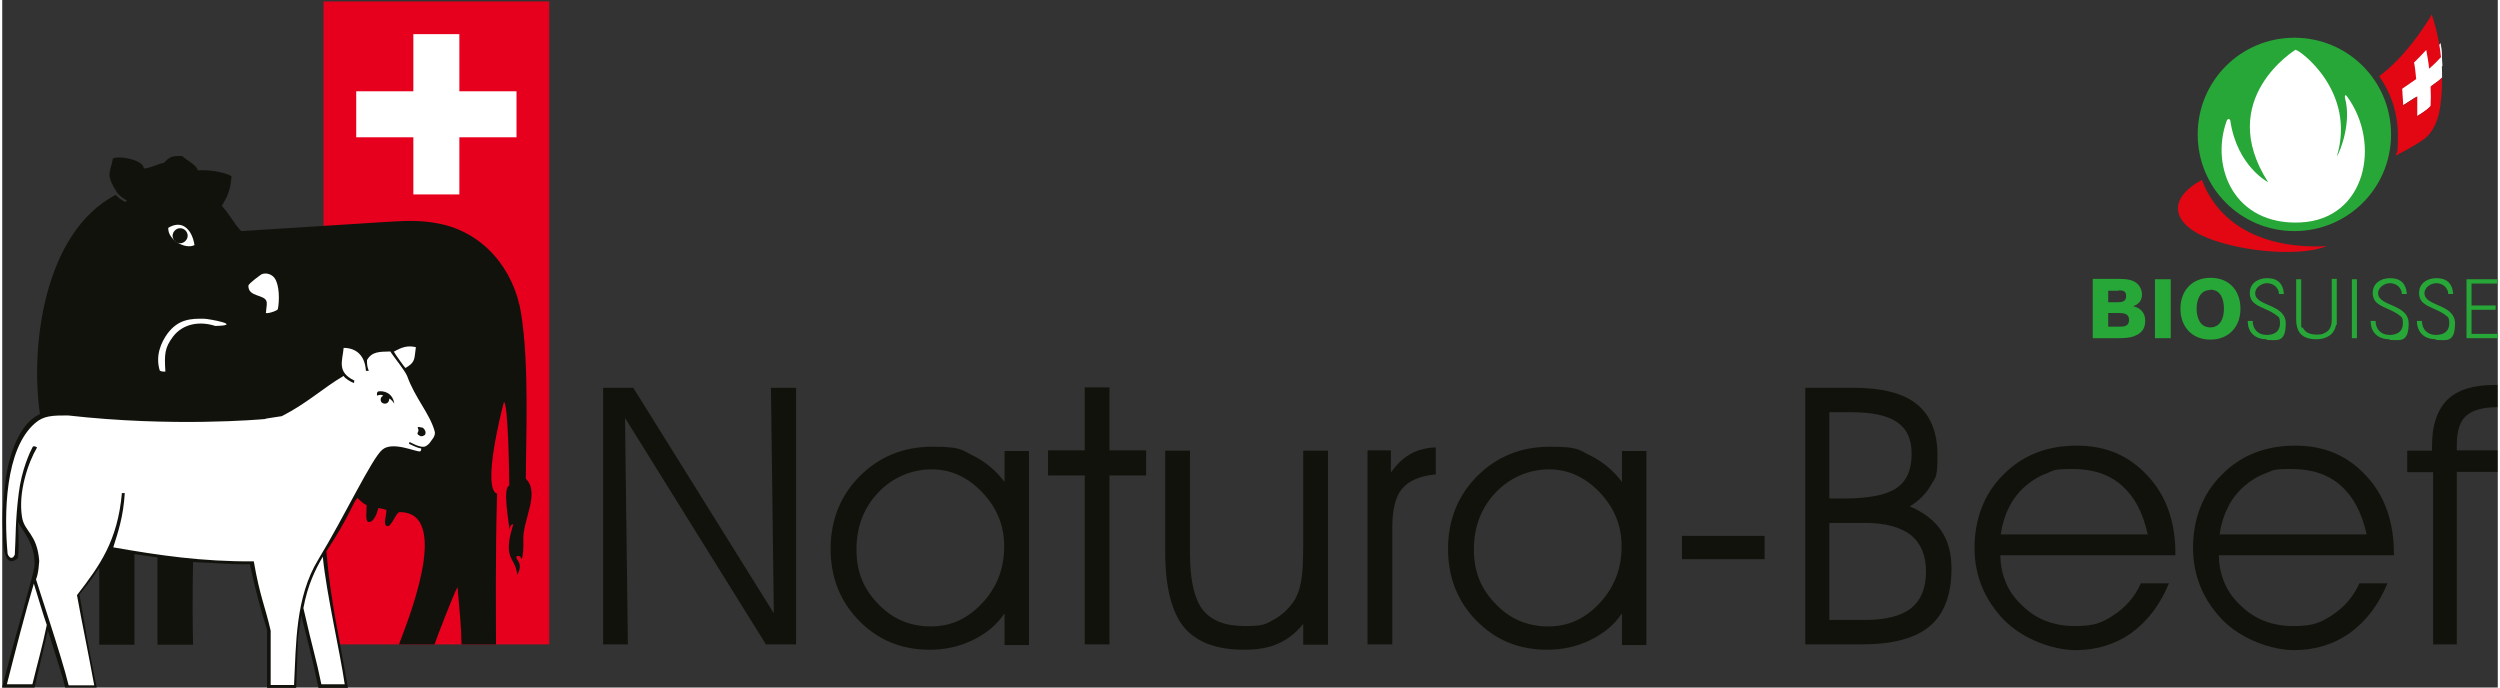
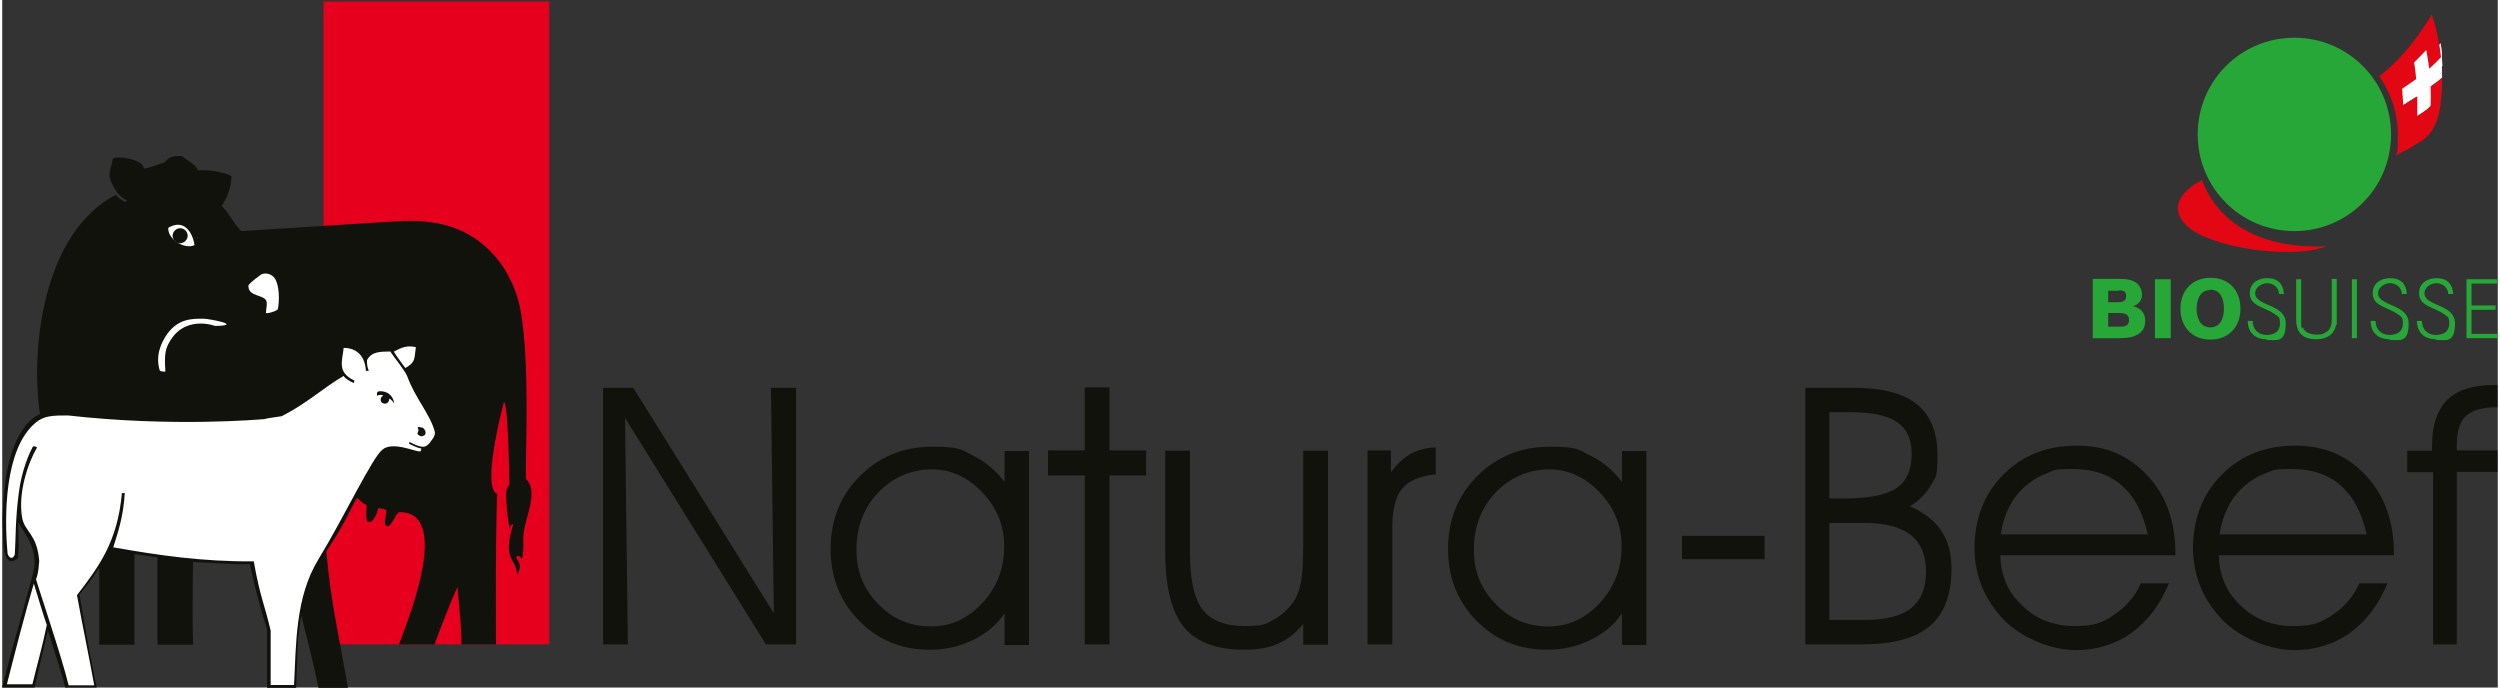
<svg xmlns="http://www.w3.org/2000/svg" id="Layer_1" version="1.1" viewBox="0 0 694.4 191.3" width="600" height="165">
  <rect x="0" y="0" width="694.4" height="191.3" fill="#333333" stroke="none" />
  <defs>
    <style>
      .st0 {
        fill: #e7001d;
      }

      .st0, .st1, .st2 {
        fill-rule: evenodd;
      }

      .st3, .st2 {
        fill: #12120d;
      }

      .st4, .st1 {
        fill: #fff;
      }

      .st5 {
        fill: none;
      }

      .st6 {
        fill: #e30613;
      }

      .st7 {
        fill: #27a737;
      }

      .st8 {
        clip-path: url(#clippath);
      }
    </style>
    <clipPath id="clippath">
      <rect class="st5" x="581.7" y="3.8" width="112.7" height="90.7" />
    </clipPath>
  </defs>
  <g>
    <polygon class="st0" points="89.4 179.3 152.2 179.3 152.2 .4 89.4 .4 89.4 179.3 89.4 179.3" />
-     <polygon class="st1" points="98.5 38.2 114.4 38.2 114.4 54.1 127.2 54.1 127.2 38.2 143.1 38.2 143.1 25.4 127.2 25.4 127.2 9.5 114.4 9.5 114.4 25.4 98.5 25.4 98.5 38.2 98.5 38.2" />
    <path class="st3" d="M214.7,170.8l-.8-62.9h7v71.4h-8.4l-39.2-63,.8,63h-6.9v-71.4h8.4l39.2,62.9h0ZM278.8,152c0-5.7-2-10.7-6.1-15-4.1-4.3-8.8-6.4-14.1-6.4s-10.7,2.1-14.8,6.4c-4.1,4.3-6.1,9.6-6.1,15.9s2,11,6.1,15.2c4,4.2,8.9,6.2,14.6,6.2s10.3-2.2,14.3-6.5c4.1-4.4,6.1-9.6,6.1-15.8h0ZM278.8,170.8c-2.1,3.1-5,5.5-8.7,7.3-3.7,1.8-7.7,2.7-12,2.7-7.9,0-14.4-2.7-19.7-8.1-5.3-5.4-7.9-12.1-7.9-20s2.7-14.8,8.1-20.2c5.4-5.4,12.1-8.2,20.2-8.2s7.9.8,11.4,2.5c3.4,1.7,6.3,4.1,8.7,7.3v-8.6h6.8v54h-6.8v-8.5h0ZM301.2,179.3v-47h-10.2v-7h10.2v-17.5h6.9v17.5h10.2v7h-10.2v47h-6.9ZM323.7,125.4h6.8v28.6c0,7.3,1.2,12.6,3.5,15.6,2.4,3.1,6.3,4.6,11.8,4.6s5.8-.6,8.2-1.9c2.3-1.3,4.2-3.1,5.7-5.5.8-1.4,1.4-3.1,1.7-5,.4-1.9.6-5.3.6-9.9v-26.5h6.9v54h-6.9v-5.8c-2,2.5-4.4,4.4-7,5.5-2.6,1.2-5.8,1.7-9.4,1.7-7.7,0-13.3-2.1-16.8-6.3-3.4-4.2-5.2-11.2-5.2-20.9v-28.2h0ZM386.9,179.3h-7v-54h6.5v6.2c1.6-2.3,3.5-4.1,5.5-5.2,1-.6,2.1-1,3.3-1.3,1.2-.3,2.4-.5,3.7-.5v7.5c-4.3.4-7.4,1.7-9.3,3.9-1.9,2.2-2.8,5.8-2.8,10.8v32.6h0ZM450.6,152c0-5.7-2-10.7-6.1-15-4.1-4.3-8.8-6.4-14.1-6.4s-10.7,2.1-14.8,6.4c-4.1,4.3-6.1,9.6-6.1,15.9s2,11,6.1,15.2c4,4.2,8.9,6.2,14.6,6.2s10.3-2.2,14.3-6.5c4.1-4.4,6.1-9.6,6.1-15.8h0ZM450.6,170.8c-2.1,3.1-5,5.5-8.7,7.3-3.7,1.8-7.7,2.7-12,2.7-7.9,0-14.4-2.7-19.7-8.1-5.3-5.4-7.9-12.1-7.9-20s2.7-14.8,8.1-20.2c5.4-5.4,12.1-8.2,20.2-8.2s7.9.8,11.4,2.5c3.4,1.7,6.3,4.1,8.7,7.3v-8.6h6.8v54h-6.8v-8.5h0ZM490.4,149.1v6.5h-23v-6.5h23ZM508.4,145.6v26.9h9.9c5.8,0,10.1-1.1,12.9-3.3,2.7-2.2,4.1-5.6,4.1-10.1s-1.4-7.9-4.2-10.2c-2.8-2.2-7.1-3.4-12.8-3.4h-9.9ZM508.4,114.7v24h4.2c6.9,0,11.7-1,14.5-2.9,2.8-1.9,4.2-5.1,4.2-9.4s-1.3-7-4-8.9c-2.7-1.9-7-2.8-12.9-2.8h-6ZM501.7,107.9h13.3c8.1,0,14,1.5,17.8,4.6,3.8,3.1,5.7,7.8,5.7,14.3s-.6,6-1.9,8.3c-1.3,2.3-3.2,4.2-5.8,5.8,3.8,1.6,6.7,3.8,8.7,6.7,2,2.9,2.9,6.5,2.9,10.6,0,7.2-2,12.6-6,16-4,3.4-10.3,5.1-18.9,5.1h-15.8v-71.4h0ZM604.7,154.5h-48.7c0,2.9.6,5.5,1.7,8,1,2.3,2.6,4.4,4.7,6.3,3.8,3.6,8.6,5.4,14.3,5.4s7.7-1,10.9-3.1c3.2-2.1,5.8-5,7.5-8.8h7.8c-2.4,5.9-5.9,10.5-10.4,13.8-4.5,3.2-9.7,4.8-15.6,4.8s-14.4-2.8-19.9-8.4c-5.4-5.6-8.2-12.3-8.2-20.1s2.6-15,8-20.3c5.3-5.4,12.1-8.1,20.4-8.1s14.6,2.8,19.8,8.4c5.2,5.6,7.7,12.8,7.7,21.7v.5h0ZM597,148.7c-1.3-6-3.7-10.5-7.2-13.6-3.5-3.1-8.1-4.6-13.7-4.6s-5,.4-7.2,1.2c-2.2.8-4.3,2.1-6.1,3.7-3.6,3.2-5.9,7.7-6.7,13.3h40.9ZM665.5,154.5h-48.7c0,2.9.6,5.5,1.7,8,1,2.3,2.6,4.4,4.7,6.3,3.8,3.6,8.6,5.4,14.3,5.4s7.7-1,10.9-3.1c3.2-2.1,5.8-5,7.5-8.8h7.8c-2.4,5.9-5.9,10.5-10.4,13.8-4.5,3.2-9.7,4.8-15.6,4.8s-14.4-2.8-19.9-8.4c-5.4-5.6-8.2-12.3-8.2-20.1s2.6-15,8-20.3c5.3-5.4,12.1-8.1,20.4-8.1s14.6,2.8,19.8,8.4c5.2,5.6,7.7,12.8,7.7,21.7v.5h0ZM657.9,148.7c-1.3-6-3.7-10.5-7.2-13.6-3.5-3.1-8.1-4.6-13.7-4.6s-5,.4-7.2,1.2c-2.2.8-4.3,2.1-6.1,3.7-3.6,3.2-5.9,7.7-6.7,13.3h40.9ZM683.1,179.3h-6.7v-47.9h-7.2v-6h6.9v-1.5c0-5.7,1.5-9.9,4.3-12.7,2.9-2.8,7.3-4.1,13.3-4.1h.6v6.2c-4,0-6.9.8-8.7,2.4-1.8,1.6-2.6,4.4-2.6,8.1v1.5h11.3v6h-11.3v47.9h0Z" />
    <path class="st2" d="M0,191.3h9l3.7-15.9,4.1,13.1.7,2.8h8.8c-2.2-10.7-3.1-15.9-4.8-25.9,3.3-4,4.2-5.5,5.5-7.5,0,9.6,0,15.6,0,21.5h9.8c0-6.9,0-15,0-25.2l6.4.9c0,15.4,0,18.1,0,24.3h9.9c-.1-6.1-.2-12.3,0-23,5.8.2,10.2.7,15.8.6,1.3,6.2,2.9,12.2,4.8,18.3v16.1h8.1l.5-13.7.9-6.5c1.7,6.8,3.2,12.4,4.8,20.2,2.7,0,5.4,0,8.2,0-2.3-13.6-4.8-23.7-6-38,6.8-10.3,7.2-13.4,8.7-14.9,0,.2,1.9,2,2.5,2,0,1.6-.4,4.4.4,4.7,1.4.5,2.6-2.4,2.8-3.8.7,0,1.7.3,2.3.5,0,1.9-.9,3.8,0,4.4,1.3.9,2.6-3.8,3.7-3.8,15,0,1.4,32.3-.2,36.8h9.9c.5-1.6,5.8-15.3,6.4-15.9.8,9.4,1,10.5,1.1,15.9h9.6c0-7-.2-24.7.3-41.9-4.2-1.5,1.1-22.6,1.9-25.5,1.2,0,1.5,21.3,1.5,23.2-2,.7,0,10.5,0,12.2.5-1.5.7-1.4,1.1-1.4-.8,2.7-2.1,6.8-.4,9.8.7,1.3,1.3,2.2,1.5,4.3,2.1-3.8-1.1-4.4,0-5.3,1.1,0,.8.4,1.3.9.3-1.1.5-3,.4-5.2-.3-5.6,4.8-13.1.7-17.2,0-10.3,1-31.5-1.3-45.9-1.9-12.2-10.4-22.7-23-25.1-5.5-1.1-10.1-.7-15.3-.4l-39.6,2.5c-2-2-3.4-5-5.4-7,1.4-2.3,2.5-4.4,2.7-8.3-2.4-1.3-6.7-1.8-9.4-1.6-.2-1.5-3.3-2.9-4.3-4-2.7,0-3.3,0-5.1,1.9-2,.4-3.5,1.4-5.6,1.6,0-2.4-6.8-3.7-8.6-2.8-.7,4.1-2.2,4.2,1.1,9.4.5.7,1.2,1.4,2.8,2.3l-.4.4c-1.2-.5-1.9-1.1-2.7-2-20.3,10.6-23.8,43-21.1,61-7.7,3.6-9.4,17-9.6,18.7-.5,4.6-1,8.5-.7,14.2,0,1.6-.2,10.9,4.2,7.2.4-4.6,0-8,0-10.1,1.3,2.6,4,5.3,4.5,10,.3,2.2-.1,3.3-.6,5.4-4,15-4.4,15.2-8.3,30.6h0Z" />
    <path class="st1" d="M18.4,190.4c-1.6-6.9-9.1-29.2-9-29.2.8-1.9.8-4.6.9-5.1-.6-7.7-4.2-8.1-4.8-12.3-1.1-6.8,1.7-15.1,4.2-19.3-.4-.2-.7-.5-1.2-.2-.8,1.5-3.1,6.4-3.9,12.9-1,7.8-.8,12.4-1.1,17.1-.6,1.5-1.6,1-2-.2-1-10.9-.8-29.2,7.7-36.4,2.4-2.1,5-2.1,9.1-2.1,29.1,3.3,53.7,1.1,54.8,1,.2-.2,3.7-.6,4.7-.8,7.2-3.7,11.4-7.8,17.2-11.2.3.7,2.2,1.8,2.9,2,0-.2,0-.5.1-.7-5-2.4-3.3-5.5-3-9.1,3.1,0,5.9,1.7,6.2,6.4.2,0,.5,0,.8,0-.5-1.3-.5-2-.5-3,1.4-2.5,3.7-2.3,6.5-2.4.6,1.1,4.1,5.3,4.7,6.9,2.2,6.1,6.2,10.3,7.6,15.2.5,1.4-1,2.7-1.1,3-.3.5-1.1,1.3-1.8,1.4-1.3.2-3.4-1-4-1.3-.2.2-.1.1-.2.5,1.1.5,2.2,1.1,3.4,1.3,0,.2,0,.6-.3.8-1.2.2-7.6-2.9-10.5-.5-2.9,2.3-10.5,18.5-17.8,30.5-6.5,10.6-6.2,23.7-6.8,35h-6.5v-15.1c-1.6-7-3-9.5-4.7-19.3-14.5.1-26.5-1.7-39.1-3.9,1.3-4.2,2.8-8.4,3.2-15.1,0,0-.7,0-.8,0-1.2,13.3-6.1,20.1-12.5,28.4,1.5,8.3,3.3,16.8,4.8,25.1h-7.1Z" />
    <path class="st1" d="M46.2,63.4c1.6-1,3.5-1.3,5,0,1.3,1.1,2,2.9,2.3,4.8-2.6,1.3-7.4-1.5-7.3-4.7h0Z" />
    <path class="st1" d="M56.3,88.7c1,0,11.1,1.8,3,2-4.3-1.4-9-.7-11.8,3-2.3,3.1-2.4,4.8-2.1,9.7-.7,0-1.4,0-1.6-.4-1.2-4.1.4-7.7,2.2-10.2,3-4,6.5-4.2,10.3-4.1h0Z" />
    <path class="st1" d="M73.4,87c0-.8.3-2.1.2-2.9-.3-2.3-5.2-1.3-5.1-4.6,0-.6,3.5-3.1,3.7-3.2,1.3-.5,2.8,0,3.6,1.1,1.3,1.8,1.4,6,.9,8.6-.1.5-3.3,1.5-3.4,1h0Z" />
    <path class="st2" d="M116.7,118.9c.5.1,1.1.8,1.1,1.5s-.6,1-1.3,1c-.6-.3-1.1-.5-.9-1,.3-.6.3-.7,0-1.4,0-.3.6-.2,1.1,0h0Z" />
    <path class="st2" d="M106,110.1c.1,0-.6-.5-1.7,0-.1-.7,0-1.1.4-1.2,1.4-.2,3.9.3,4.4,3.4-.8-1.2-1.4-1.4-1.4-1.4,0,.5-.2,1.1-.7,1.3-.6.3-1.4,0-1.6-.5-.2-.4-.1-1,.2-1.3.1-.1.3-.2.4-.3h0Z" />
    <path class="st1" d="M108.9,97.9c2.4-1.4,4-1.8,6.2-1.3-.5,3.3,0,4.1-2.9,5.8-.4-.4-2.7-3.6-3.2-4.5h0Z" />
    <path class="st1" d="M1.3,190.4c2.2-8.7,5.3-20.7,7.5-28,1,3.2,2.7,9,3.6,11.5-1.3,6.3-2.5,10.3-4,16.5H1.3Z" />
-     <path class="st1" d="M88.8,190.4c-1.5-7.4-2.3-9.3-5-21.2,1.2-6.4,3.2-10.5,5.4-14.3,1,10.3,4.8,26.5,6.1,35.5h-6.5Z" />
    <path class="st2" d="M49.5,63.5c1.2,0,2.1,1,2.1,2.1s-1,2.1-2.1,2.1-2.1-1-2.1-2.1,1-2.1,2.1-2.1h0Z" />
  </g>
  <path class="st1" d="M678.9,18.5c0-2.3,0-3.6-.4-6.5-.9,1-2,2.1-3.2,3.2-.2-2-.6-3.9-.9-5.2-1.6,1.7-2.3,2.4-3.7,3.7.2,1.3.4,2.7.6,4.5-1.4,1-2.7,1.9-4,2.7.2,2.2.3,3.4.4,5.3.3-.2,2-1.3,3.9-2.5,0,2,0,3.9,0,5.5.4-.2,2.7-1.4,4.2-3,.2-1.7,0-3.5,0-5.5,1.6-1.1,2.7-1.9,3-2.4h0Z" />
  <path class="st1" d="M638.2,10.5s-22.6,13.7-7.7,36.9c0,0-8.6-4.4-10.5-17,0-.5-.7-1.1-1.1.1-4.5,12.8,2.2,28.9,20.5,28.1,18.4-.8,22.6-22,13.1-35-.3-.5-.8-.7-.6.4,1.8,6.7-1.2,14.5-2.3,16.3,5.5-18.1-10.2-29.6-11.4-29.7h0Z" />
  <path class="st1" d="M678.9,18.3c-.4.5-1.7,1.4-3.2,2.5.1,1.9.1,3.8,0,5.4-1.4,1.5-3.4,2.5-3.7,2.8,0-1.6,0-3.6,0-5.5-1.9,1.3-3.6,2.3-3.9,2.5-.1-1.9-.2-2.6-.3-4.6,1.2-.8,2.5-1.7,3.9-2.7-.2-1.7-.3-3.3-.6-4.6,1.3-1.3,1.9-1.9,3.4-3.5.2,1.3.6,3.1.8,5.2,1.3-1.1,2.4-2.2,3.3-3.2.2,2,.3,4,.4,6h0Z" />
  <g>
    <path class="st7" d="M610.9,37.4c0-14.9,12-26.9,26.9-26.9s26.9,12,26.9,26.9-12,26.9-26.9,26.9-26.9-12-26.9-26.9h0Z" />
    <g class="st8">
-       <path class="st4" d="M638.2,13.8s-22.6,13.7-7.7,36.9c0,0-8.6-4.4-10.5-17,0-.5-.7-1.1-1.1.1-4.5,12.8,2.2,28.9,20.5,28.1,18.4-.8,22.6-22,13.1-35-.3-.5-.8-.7-.6.4,1.8,6.7-1.2,14.5-2.3,16.3,5.5-18.1-10.2-29.6-11.4-29.7h0Z" />
      <path class="st7" d="M589,87.1h-3v3.8h3.2c1.4,0,2.6-.2,2.6-1.9s-1.4-1.9-2.8-1.9h0ZM588.8,80.9h-2.8v3.2h2.5c1.2,0,2.5-.1,2.5-1.7s-1.1-1.6-2.2-1.6h0ZM593.9,93.2c-1.5.9-3.7.9-5.4.9h-6.8v-16.5h6.8c2.1,0,4.7,0,6.1,1.9.5.7.8,1.6.8,2.4,0,1.7-.9,2.8-2.5,3.3,2,.4,3.4,1.8,3.4,4s-.9,3.2-2.3,4h0Z" />
    </g>
    <polygon class="st7" points="599 94.1 599 77.7 603.4 77.7 603.4 94.1 599 94.1 599 94.1" />
    <path class="st7" d="M614.4,80.7c-2.9,0-3.8,2.8-3.8,5.2s.9,5.2,3.8,5.2,3.8-2.7,3.8-5.2-.8-5.3-3.8-5.3h0ZM614.4,94.5c-5.1,0-8.3-3.6-8.3-8.6s3.2-8.6,8.4-8.6,8.3,3.6,8.3,8.6-3.2,8.6-8.4,8.6h0Z" />
    <path class="st7" d="M630,94.4c-2.1,0-4-.9-4.8-2.9-.3-.7-.3-1.4-.4-2.2h1.4c0,2.3,1.5,3.9,3.9,3.9s3.7-1.2,3.7-3.2-.5-1.8-1.3-2.5c-1.1-.8-2.6-1.4-3.9-2-.6-.3-1.1-.5-1.6-.9-1.1-.7-1.6-1.8-1.6-3.1,0-2.7,2.3-4.1,4.8-4.1s3.9,1,4.5,3.1c.1.4.1.8.2,1.3h-1.4c0-.5-.1-1-.4-1.4-.6-1.1-1.8-1.6-3-1.6s-3.2,1-3.2,2.8c0,3.7,8.5,2.9,8.5,8.4s-2.5,4.6-5.2,4.6h0Z" />
    <path class="st7" d="M649.4,90.4c-.5,2.8-2.8,4-5.5,4s-4.6-.9-5.3-3.2c-.2-.7-.3-1.4-.3-2.2v-11.3h1.4c0,3.7,0,7.4,0,11s0,1.9.6,2.7c.7,1.3,2.2,1.7,3.7,1.7s1.8-.2,2.5-.6c1.9-1,1.7-3.1,1.7-4.9v-10h1.4v11.3c0,.5,0,1,0,1.5h0Z" />
    <polygon class="st7" points="653.8 94.1 653.8 77.7 655.2 77.7 655.2 94.1 653.8 94.1 653.8 94.1" />
    <path class="st7" d="M664.2,94.4c-2.1,0-4-.9-4.8-2.9-.3-.7-.3-1.4-.4-2.2h1.4c0,2.3,1.5,3.9,3.9,3.9s3.7-1.2,3.7-3.2-.5-1.8-1.3-2.5c-1.1-.8-2.6-1.4-3.9-2-.6-.3-1.1-.5-1.6-.9-1.1-.7-1.6-1.8-1.6-3.1,0-2.7,2.3-4.1,4.8-4.1s3.9,1,4.5,3.1c.1.4.1.8.2,1.3h-1.4c0-.5-.1-1-.4-1.4-.6-1.1-1.8-1.6-3-1.6s-3.2,1-3.2,2.8c0,3.7,8.5,2.9,8.5,8.4s-2.5,4.6-5.2,4.6h0Z" />
-     <path class="st7" d="M677.1,94.4c-2.1,0-4-.9-4.8-2.9-.3-.7-.4-1.4-.4-2.2h1.4c0,2.3,1.5,3.9,3.9,3.9s3.7-1.2,3.7-3.2-.5-1.8-1.3-2.5c-1.1-.8-2.6-1.4-3.9-2-.6-.3-1.1-.5-1.6-.9-1.1-.7-1.6-1.8-1.6-3.1,0-2.7,2.3-4.1,4.8-4.1s3.9,1,4.5,3.1c.1.4.1.8.2,1.3h-1.4c0-.5-.1-1-.4-1.4-.6-1.1-1.8-1.6-3-1.6s-3.2,1-3.2,2.8c0,3.7,8.5,2.9,8.5,8.4s-2.5,4.6-5.2,4.6h0Z" />
+     <path class="st7" d="M677.1,94.4c-2.1,0-4-.9-4.8-2.9-.3-.7-.4-1.4-.4-2.2h1.4c0,2.3,1.5,3.9,3.9,3.9s3.7-1.2,3.7-3.2-.5-1.8-1.3-2.5c-1.1-.8-2.6-1.4-3.9-2-.6-.3-1.1-.5-1.6-.9-1.1-.7-1.6-1.8-1.6-3.1,0-2.7,2.3-4.1,4.8-4.1s3.9,1,4.5,3.1c.1.4.1.8.2,1.3h-1.4c0-.5-.1-1-.4-1.4-.6-1.1-1.8-1.6-3-1.6s-3.2,1-3.2,2.8c0,3.7,8.5,2.9,8.5,8.4s-2.5,4.6-5.2,4.6h0" />
    <polygon class="st7" points="685.7 94.1 685.7 77.7 694.3 77.7 694.3 78.9 687.1 78.9 687.1 85 693.8 85 693.8 86.2 687.1 86.2 687.1 92.9 694.4 92.9 694.4 94.1 685.7 94.1 685.7 94.1" />
    <path class="st4" d="M678.9,21.8c0-2.3,0-3.6-.4-6.5-.9,1-2,2.1-3.2,3.2-.2-2-.6-3.9-.9-5.2-1.6,1.7-2.3,2.4-3.7,3.7.2,1.3.4,2.7.6,4.5-1.4,1-2.7,1.9-4,2.7.2,2.2.3,3.4.4,5.3.3-.2,2-1.3,3.9-2.5,0,2,0,3.9,0,5.5.4-.2,2.7-1.4,4.2-3,.2-1.7,0-3.5,0-5.5,1.6-1.1,2.7-1.9,3-2.4h0Z" />
    <path class="st6" d="M612,50.1c-10,5.5-7.5,11.9,0,15.4,8.8,4.2,26.4,6.3,34.8,3-15.6.8-29.5-4.6-34.7-18.4h0Z" />
    <path class="st6" d="M678.9,21.6c-.4.5-1.7,1.4-3.2,2.5.1,1.9.1,3.8,0,5.4-1.4,1.5-3.4,2.5-3.7,2.8,0-1.6,0-3.6,0-5.5-1.9,1.3-3.6,2.3-3.9,2.5-.1-1.9-.2-2.6-.3-4.6,1.2-.8,2.5-1.7,3.9-2.7-.2-1.7-.3-3.3-.6-4.6,1.3-1.3,1.9-1.9,3.4-3.5.2,1.3.6,3.1.8,5.2,1.3-1.1,2.4-2.2,3.3-3.2-.7-6.7-2.4-11.3-2.4-11.3l-.2-.6-.3.6s0,.2-.3.5c-1.3,2.1-6.7,10.7-14,16.1,3.3,4.7,5.2,10.3,5.2,16.5s-.2,3.8-.6,5.6c1-.5,2.1-1.1,3.2-1.7,2.2-1.3,4-2.2,5.5-3.6,1.4-1.4,2.5-3.2,3.3-6.3h0s0,0,0,0c.7-3.3.9-6.5.9-9.5s0-.2,0-.4h0Z" />
  </g>
</svg>